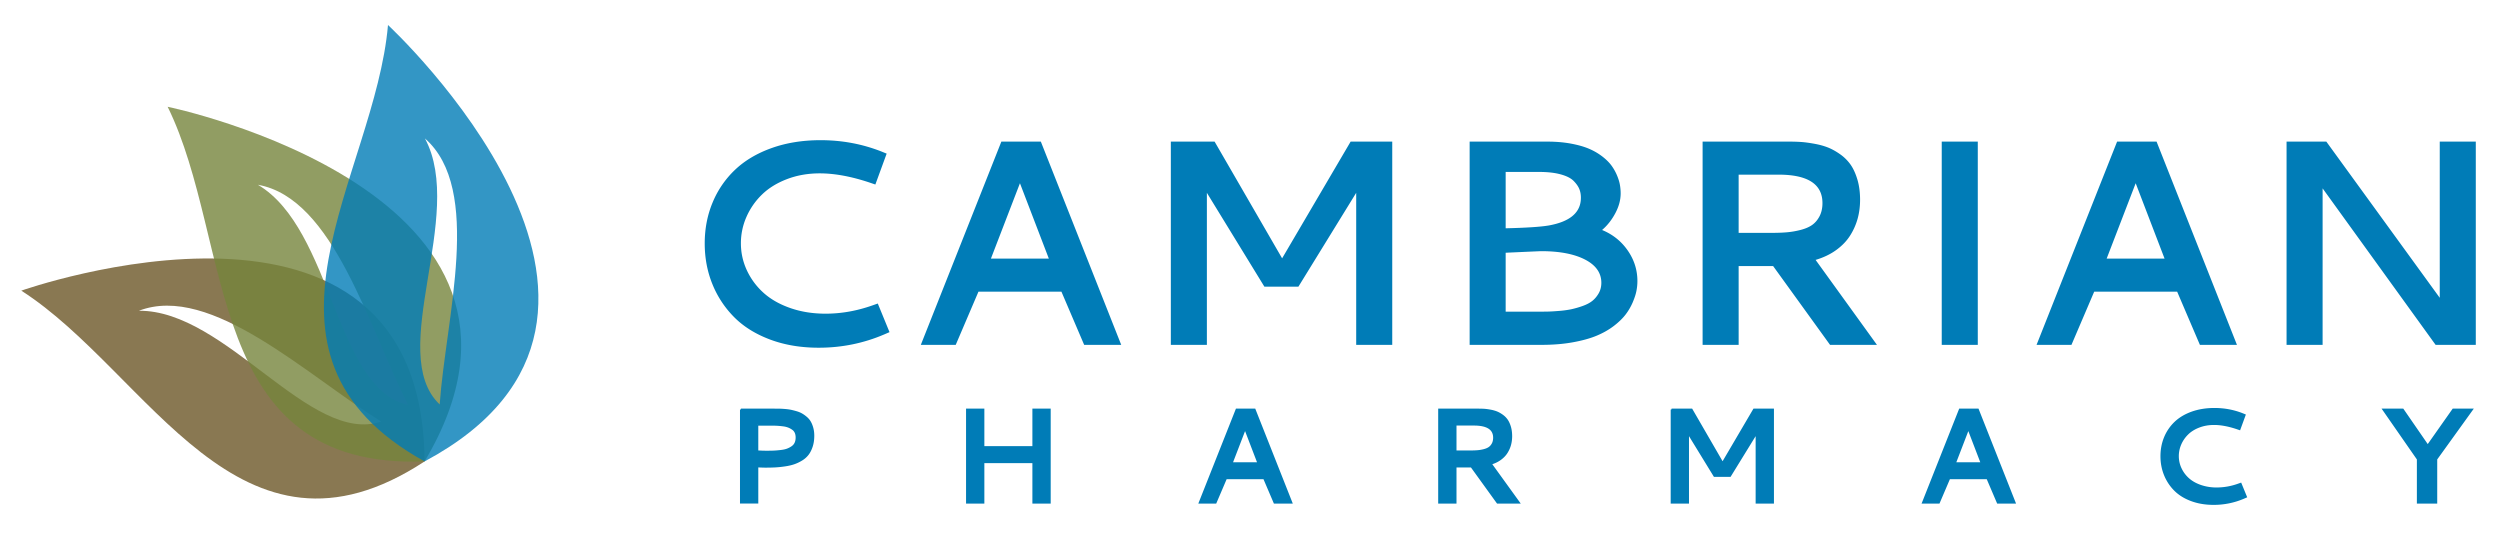
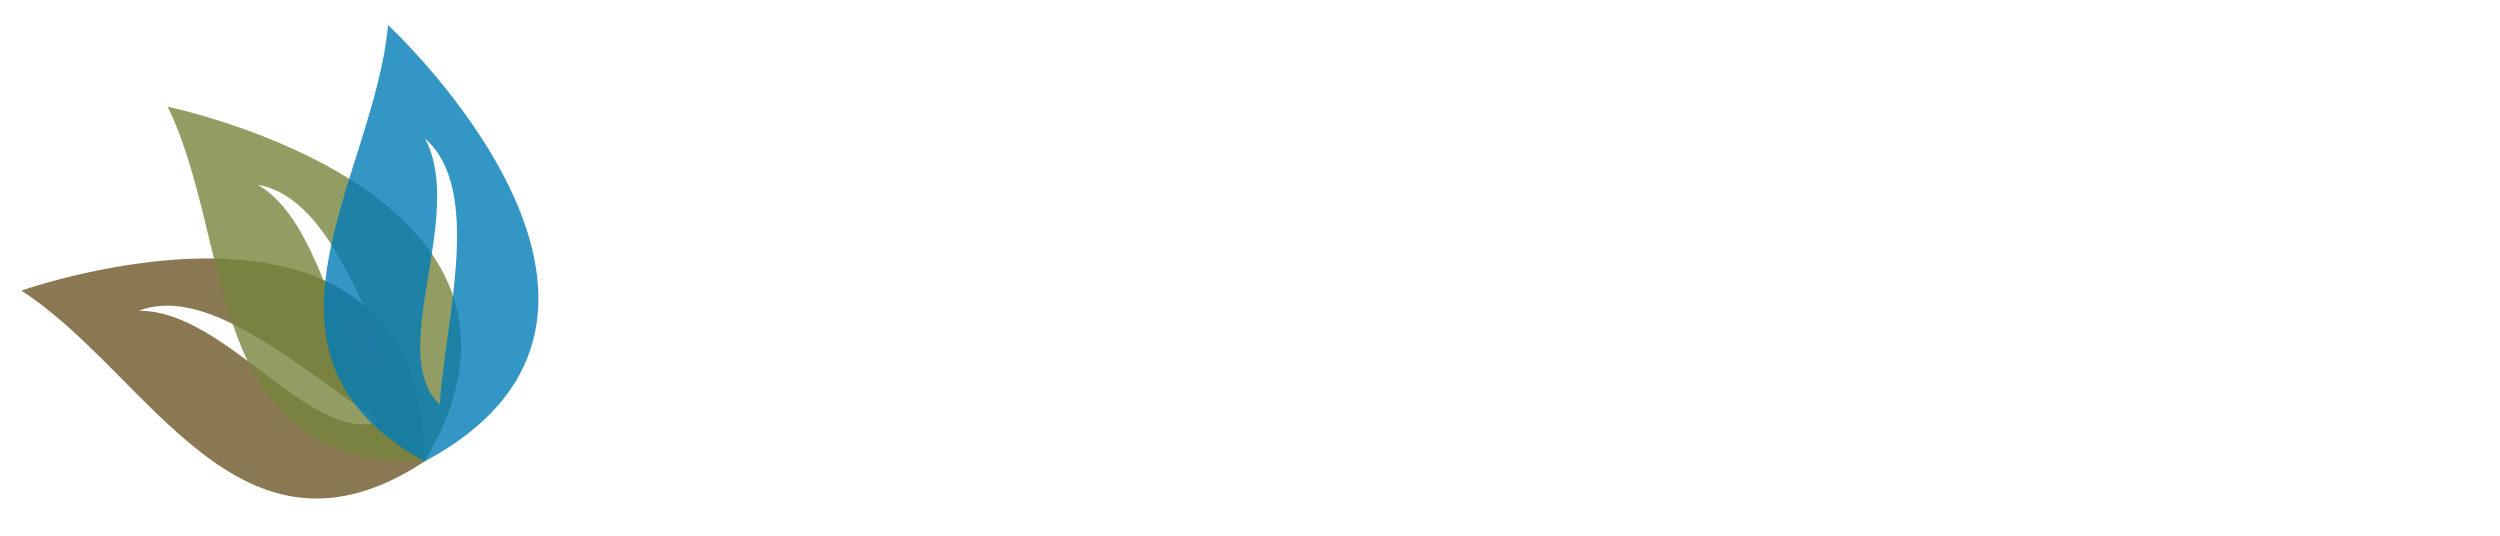
<svg xmlns="http://www.w3.org/2000/svg" viewBox="0 0 350 75">
  <g fill="#007CB7">
-     <path d="M114.881 19.625c2.99 0 5.827.528 8.51 1.582l.741.3-1.582 4.325-.761-.26c-2.59-.868-4.933-1.302-7.028-1.302-1.656 0-3.188.271-4.596.811-1.409.541-2.577 1.265-3.504 2.173a9.867 9.867 0 00-2.163 3.124 9.097 9.097 0 00-.771 3.685c0 1.321.277 2.58.831 3.775a9.728 9.728 0 002.323 3.143c.994.901 2.246 1.616 3.754 2.143 1.508.528 3.157.791 4.946.791 2.189 0 4.378-.387 6.568-1.161l.741-.261 1.642 4.006-.741.32c-2.897 1.241-5.954 1.861-9.171 1.861-2.497 0-4.763-.38-6.798-1.141-2.036-.762-3.714-1.806-5.036-3.134a13.932 13.932 0 01-3.054-4.636c-.714-1.762-1.071-3.657-1.071-5.687 0-2.056.367-3.965 1.102-5.727a13.31 13.31 0 013.144-4.585c1.362-1.294 3.07-2.309 5.126-3.043 2.055-.734 4.338-1.102 6.848-1.102zM140.19 19.826h5.527L156.97 48.28h-5.187l-3.184-7.448h-11.614l-3.184 7.448h-4.886l11.275-28.454zm6.648 16.38l-4.045-10.553-4.064 10.553h8.109zM163.917 19.826h6.127l9.452 16.34 9.592-16.34h5.826V48.28h-5.046V26.995l-8.089 13.135h-4.767l-8.049-13.135V48.28h-5.046V19.826zM205.746 19.826H216.6c1.215 0 2.326.094 3.334.28 1.008.188 1.858.431 2.553.731a8.47 8.47 0 011.852 1.082c.541.42.969.848 1.282 1.281.313.434.571.895.771 1.382.201.487.334.928.4 1.322s.101.784.101 1.171c0 .908-.247 1.829-.741 2.763s-1.114 1.722-1.861 2.363c1.494.614 2.693 1.572 3.594 2.874.9 1.301 1.352 2.727 1.352 4.274 0 .441-.043.892-.131 1.352-.086.461-.256.991-.51 1.592a8.04 8.04 0 01-.991 1.713c-.407.54-.958 1.078-1.651 1.612-.695.533-1.496.99-2.403 1.371-.908.381-2.026.691-3.354.932s-2.787.359-4.375.359H205.75V19.826zm9.712 4.245h-4.665v7.89c2.896-.067 4.918-.2 6.066-.4 2.777-.507 4.258-1.662 4.445-3.464.014-.147.021-.293.021-.44 0-.427-.073-.824-.221-1.191s-.41-.744-.79-1.131c-.381-.387-.985-.694-1.812-.921-.828-.229-1.843-.343-3.044-.343zm.32 11.093c-.106 0-1.769.074-4.985.22v8.25h4.484c.534 0 .992-.004 1.372-.011s.904-.036 1.571-.09a14.45 14.45 0 001.723-.23 12.95 12.95 0 001.582-.45c.574-.201 1.037-.441 1.392-.722.354-.28.653-.637.901-1.071.246-.434.37-.924.37-1.472 0-1.374-.758-2.456-2.272-3.243-1.516-.787-3.562-1.181-6.138-1.181zM260.411 27.976c0 .908-.11 1.772-.331 2.593a8.766 8.766 0 01-1.041 2.373c-.474.761-1.121 1.442-1.942 2.042-.82.601-1.792 1.068-2.913 1.402l8.59 11.894h-6.567l-7.97-11.033h-4.826V48.28h-5.046V19.826h12.114c.602 0 1.151.017 1.652.05s1.108.113 1.822.24 1.349.297 1.902.511 1.128.527 1.722.941a6.023 6.023 0 011.482 1.452c.394.554.717 1.255.971 2.103.254.847.381 1.798.381 2.853zm-17.001-3.525v8.15h4.646c.802 0 1.509-.026 2.123-.08a11.686 11.686 0 001.902-.331c.653-.167 1.191-.397 1.611-.69.421-.294.768-.701 1.042-1.222.273-.521.41-1.134.41-1.842 0-2.656-2.049-3.985-6.147-3.985h-5.587zM271.843 19.826h5.047V48.28h-5.047V19.826zM296.393 19.826h5.526l11.253 28.454h-5.186l-3.185-7.448h-11.613l-3.184 7.448h-4.886l11.275-28.454zm6.647 16.38l-4.045-10.553-4.064 10.553h8.109zM320.119 19.826h5.567l15.879 21.866V19.826h5.046V48.28h-5.627l-15.819-21.906V48.28h-5.046V19.826z" />
    <g stroke="#007CB7" stroke-miterlimit="10" stroke-width=".25">
-       <path d="M103.723 57.334h4.681c.269 0 .499.001.688.004.19.004.442.018.757.041.315.025.587.061.817.105.229.047.492.112.789.197.297.086.551.189.762.309.211.119.428.273.652.463.223.189.402.402.537.639.135.234.247.515.335.839.089.325.133.683.133 1.074 0 .55-.072 1.046-.216 1.486s-.33.812-.56 1.11a3.105 3.105 0 01-.881.775 5.357 5.357 0 01-1.083.51c-.364.123-.788.219-1.271.289s-.925.116-1.326.138-.858.032-1.372.032c-.251 0-.627-.012-1.129-.037v5.066h-2.312v-13.04zm2.312 2.129v3.717c.478.031.909.046 1.294.046.416 0 .776-.007 1.079-.022s.627-.045.973-.088.636-.109.872-.201c.235-.092.454-.209.656-.35s.353-.32.454-.541.151-.478.151-.771c0-.263-.042-.494-.128-.692a1.145 1.145 0 00-.39-.486 2.836 2.836 0 00-.569-.317 3.08 3.08 0 00-.743-.188 10.993 10.993 0 00-.831-.082 15.415 15.415 0 00-.918-.023h-1.9zM144.66 57.334h2.313v13.041h-2.313v-5.662h-6.975v5.662h-2.312V57.334h2.312v5.249h6.975v-5.249zM173.116 57.334h2.533l5.157 13.041h-2.377l-1.459-3.414h-5.323l-1.459 3.414h-2.24l5.168-13.041zm3.048 7.507l-1.854-4.837-1.863 4.837h3.717zM211.576 61.068c0 .416-.051.812-.151 1.189-.101.376-.261.738-.478 1.087s-.514.661-.891.937c-.375.275-.82.489-1.335.643l3.938 5.451h-3.011l-3.652-5.057h-2.212v5.057h-2.312V57.334h5.552c.275 0 .528.008.758.022.229.016.508.052.835.11s.618.137.872.234.518.241.789.431c.272.19.498.411.68.665.18.254.328.576.445.965.115.389.173.825.173 1.307zm-7.792-1.615v3.736h2.13c.367 0 .691-.013.973-.037s.572-.075.871-.151c.301-.077.547-.183.739-.317.192-.134.352-.32.478-.559.125-.239.188-.521.188-.846 0-1.217-.939-1.826-2.817-1.826h-2.562zM234.021 57.334h2.809l4.332 7.488 4.396-7.488h2.67v13.041h-2.312v-9.756l-3.708 6.021h-2.184l-3.689-6.021v9.756h-2.313V57.334zM274.372 57.334h2.533l5.157 13.041h-2.377l-1.459-3.414h-5.323l-1.459 3.414h-2.239l5.167-13.041zm3.047 7.507l-1.854-4.837-1.862 4.837h3.716zM310.023 57.242c1.37 0 2.67.241 3.9.725l.34.138-.726 1.982-.349-.119c-1.188-.397-2.261-.597-3.222-.597-.759 0-1.461.124-2.106.371-.646.248-1.181.58-1.605.996a4.506 4.506 0 00-.991 1.432 4.184 4.184 0 00-.354 1.689c0 .605.127 1.182.381 1.729s.608 1.028 1.064 1.44c.456.413 1.029.741 1.721.982a6.82 6.82 0 002.268.362 8.972 8.972 0 003.01-.532l.34-.119.752 1.836-.339.146a10.561 10.561 0 01-4.203.854c-1.145 0-2.184-.175-3.116-.523-.934-.349-1.702-.827-2.309-1.436-.605-.609-1.072-1.317-1.399-2.125s-.491-1.676-.491-2.606c0-.942.169-1.817.505-2.625a6.12 6.12 0 011.441-2.102c.624-.593 1.407-1.059 2.35-1.396.941-.334 1.988-.502 3.138-.502zM333.661 57.334h2.734l3.488 5.057 3.561-5.057h2.644l-5.002 6.947v6.094h-2.598v-6.094l-4.827-6.947z" />
-     </g>
+       </g>
  </g>
  <g fill-rule="evenodd" clip-rule="evenodd">
    <path fill="#6C5627" d="M59.441 64.6C33.417 81.687 20.811 52.113 2.982 40.691c0 0 56.185-19.888 56.459 23.909zm-6.075-5.583c-10.319-6.394-23.841-19.399-33.92-15.511 12.194-.109 23.996 18.863 33.92 15.511z" opacity=".8" />
    <path fill="#76853C" d="M59.441 64.6C28.328 65.776 32.826 33.94 23.47 14.949c0 0 58.376 12.017 35.971 49.651zm-2.314-7.92c-5.53-10.809-10.381-28.93-21.019-30.811 10.494 6.21 10.791 28.551 21.019 30.811z" opacity=".8" />
    <path fill="#007CB7" d="M59.441 64.6c-27.238-15.079-6.932-40.004-5.122-61.099 0 0 43.757 40.468 5.122 61.099zm2.114-7.976c.852-12.11 6.069-30.131-2.064-37.242 5.772 10.743-5.523 30.019 2.064 37.242z" opacity=".8" />
  </g>
</svg>